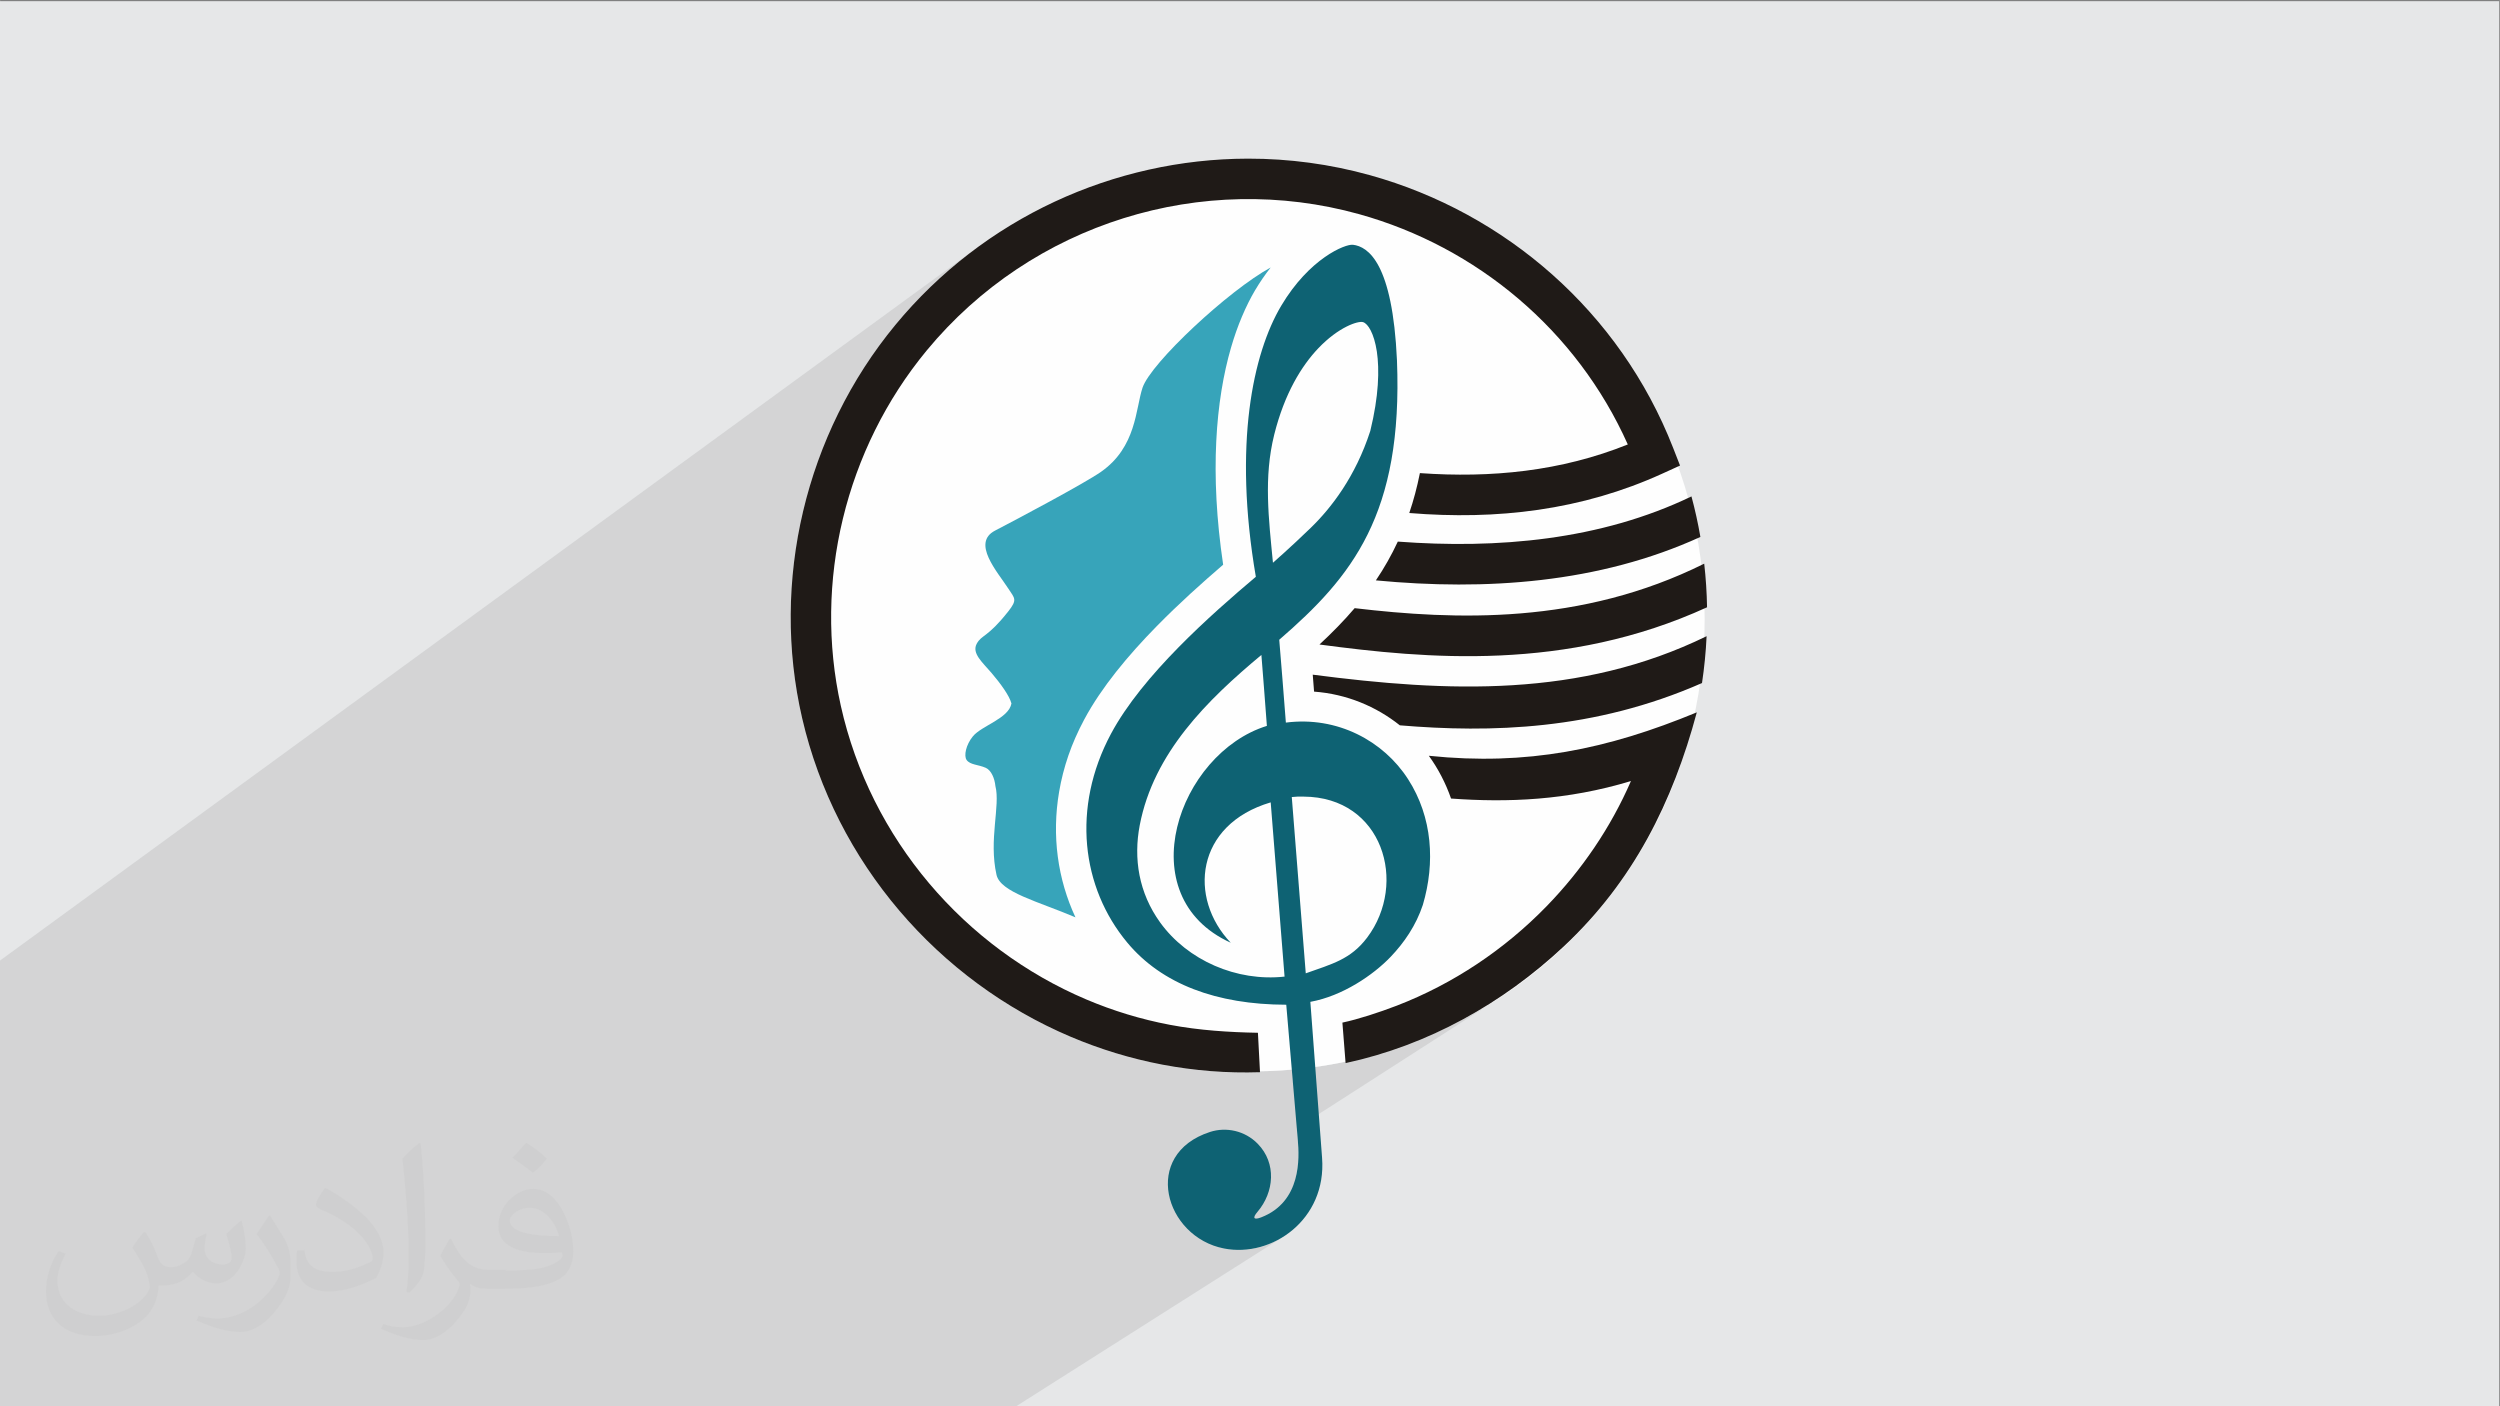
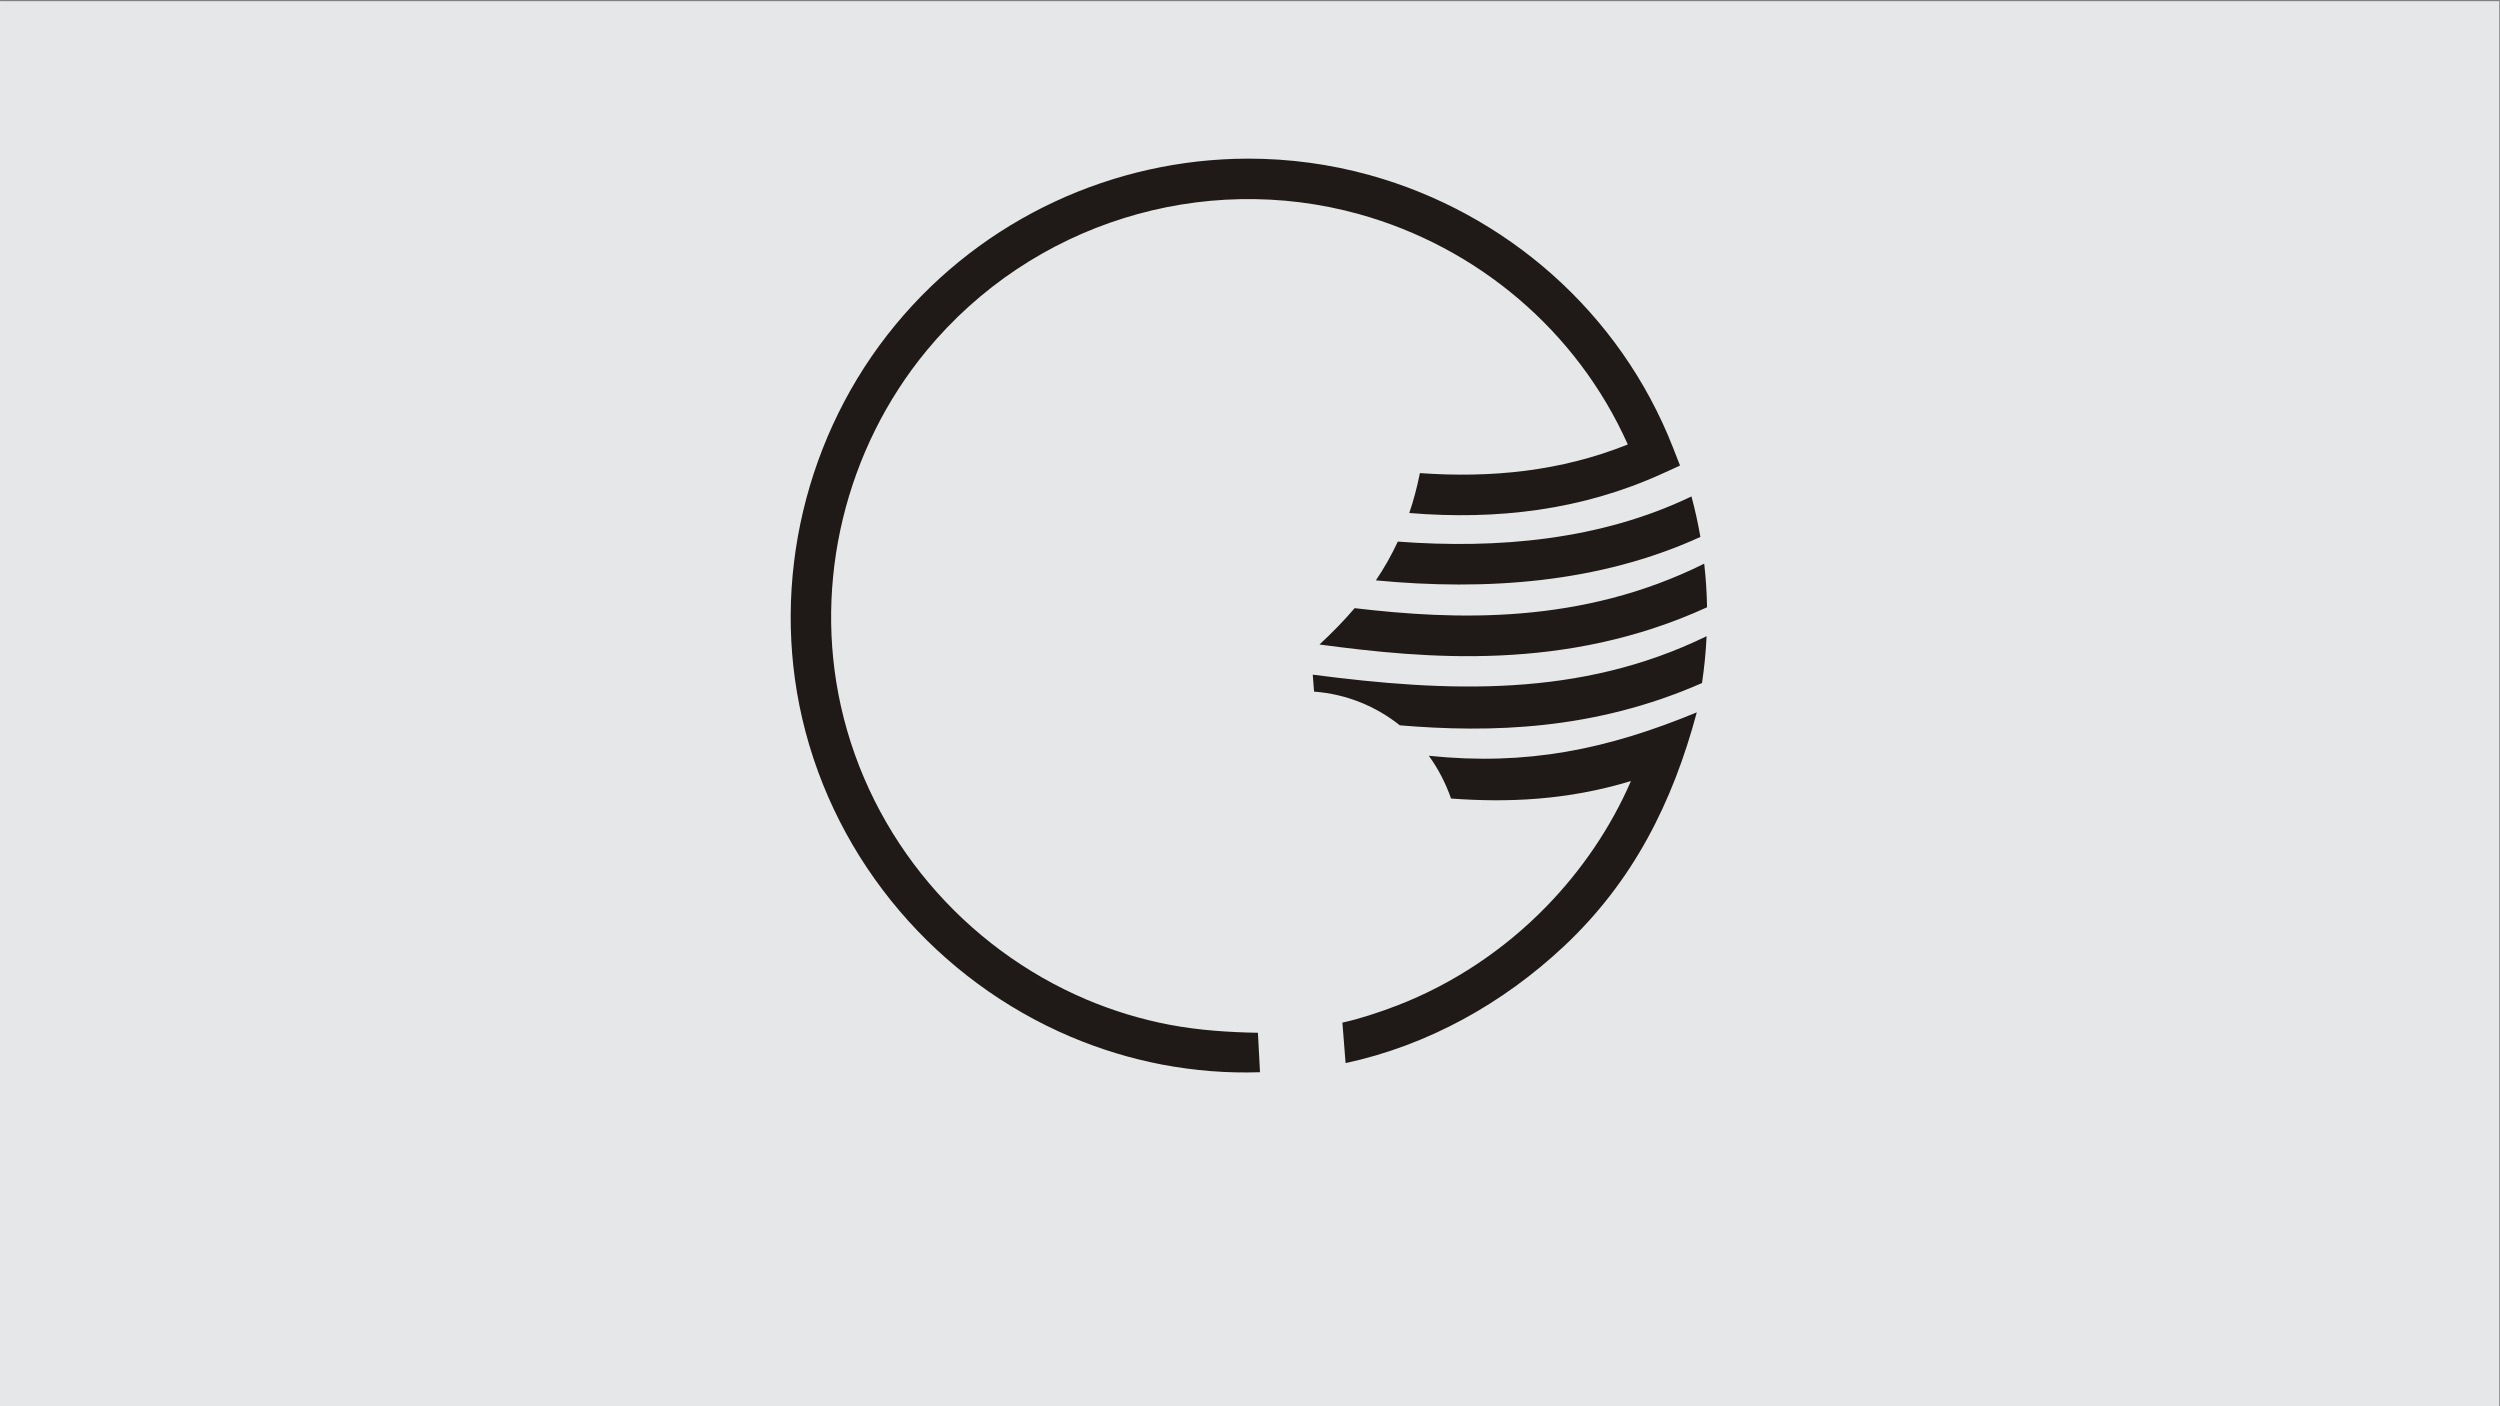
<svg xmlns="http://www.w3.org/2000/svg" xml:space="preserve" width="3.703in" height="2.083in" version="1.1" style="shape-rendering:geometricPrecision; text-rendering:geometricPrecision; image-rendering:optimizeQuality; fill-rule:evenodd; clip-rule:evenodd" viewBox="0 0 3703.33 2083.33">
  <rect x="0" y="0" width="3703.33" height="2083.33" fill="#808080" stroke="none" />
  <defs>
    <style type="text/css">
   
    .fil3 {fill:#FEFEFE}
    .fil4 {fill:#0E6273}
    .fil5 {fill:#37A4BA}
    .fil0 {fill:#E6E7E8}
    .fil6 {fill:#1F1A17;fill-rule:nonzero}
    .fil2 {fill:#373435;fill-opacity:0.031}
    .fil1 {fill:#373435;fill-opacity:0.102}
   
  </style>
  </defs>
  <g id="Layer_x0020_1">
    <polygon class="fil0" points="-2.17,1.74 3702.16,1.74 3702.16,2084.93 -2.17,2084.93 " />
-     <polygon class="fil1" points="587.52,2084.93 586.26,2084.93 418.98,2084.93 418.22,2084.93 -2.17,2084.93 -2.17,1899.4 -2.17,1448.74 -2.17,1424.5 1450.3,364.74 1435.3,375.96 1420.58,387.61 1406.15,399.71 1392.02,412.25 1378.2,425.22 1364.7,438.62 1351.54,452.45 1338.72,466.7 1326.25,481.38 1313.99,496.69 1302.22,512.31 1290.93,528.25 1280.13,544.48 1269.81,560.99 1259.99,577.77 1250.67,594.8 1241.85,612.07 1233.53,629.57 1225.72,647.28 1218.42,665.2 1211.63,683.3 1205.35,701.57 1199.59,720.01 1194.36,738.59 1189.65,757.31 1185.47,776.15 1181.82,795.09 1178.7,814.13 1176.12,833.25 1174.09,852.43 1172.59,871.67 1171.64,890.95 1171.24,910.26 1171.4,929.57 1172.11,948.9 1173.39,968.2 1175.22,987.48 1177.62,1006.72 1180.59,1025.91 1184.13,1045.03 1188.24,1064.07 1193.2,1084.04 1198.74,1103.77 1204.87,1123.24 1211.56,1142.46 1218.81,1161.4 1226.61,1180.06 1234.94,1198.44 1243.8,1216.51 1253.18,1234.28 1263.05,1251.72 1273.43,1268.84 1284.28,1285.63 1295.6,1302.06 1307.39,1318.14 1319.63,1333.86 1332.3,1349.2 1345.41,1364.15 1358.93,1378.72 1372.86,1392.87 1387.19,1406.62 1401.9,1419.94 1403.11,1420.97 2486.07,690.9 2488.72,689.69 1403.46,1421.28 1416.99,1432.83 1432.44,1445.29 1448.26,1457.29 1464.41,1468.83 1480.89,1479.9 1486.8,1483.63 2514.57,797.38 2518.89,795.44 1487.49,1484.06 1497.69,1490.5 1514.81,1500.6 1532.23,1510.21 1549.93,1519.31 1567.92,1527.89 1574.31,1530.71 2525.03,901.31 2528.76,899.64 1575,1531.02 1586.17,1535.95 1590.24,1537.66 1594.32,1539.34 1598.42,1541 1602.52,1542.63 1606.64,1544.23 1610.77,1545.81 1614.91,1547.36 1619.06,1548.89 1623.22,1550.38 1627.4,1551.85 1631.58,1553.3 1635.78,1554.71 1639.99,1556.1 1644.2,1557.46 1648.43,1558.8 1652.67,1560.1 1656.93,1561.38 1661.19,1562.63 1665.45,1563.85 1669.73,1565.05 1674.02,1566.22 1675.37,1566.57 2518.35,1013.13 2521.29,1011.86 1676.05,1566.75 1678.32,1567.35 1682.63,1568.46 1686.95,1569.55 1691.28,1570.6 1695.62,1571.63 1699.96,1572.62 1704.32,1573.59 1708.68,1574.53 1713.06,1575.44 1717.44,1576.32 1721.83,1577.17 1726.25,1577.99 1730.69,1578.78 1735.13,1579.55 1739.57,1580.28 1744.03,1580.99 1748.49,1581.66 1752.96,1582.31 1757.43,1582.93 1761.91,1583.51 1766.4,1584.07 1770.9,1584.59 1775.4,1585.09 1779.91,1585.55 1784.42,1585.99 1788.94,1586.39 1793.46,1586.76 1797.99,1587.11 1802.52,1587.42 1807.06,1587.7 1811.61,1587.94 1816.16,1588.16 1820.71,1588.35 1825.27,1588.5 1829.83,1588.62 1834.4,1588.7 1838.98,1588.76 1843.55,1588.79 1848.13,1588.78 1852.71,1588.74 1857.3,1588.66 1861.89,1588.56 1864.14,1588.48 1866.41,1587.01 1869.38,1586.96 1872.35,1586.89 1875.32,1586.81 1878.28,1586.71 1881.24,1586.61 1884.2,1586.48 1887.16,1586.35 1890.11,1586.21 1893.06,1586.05 1896,1585.88 1898.94,1585.7 1901.88,1585.5 1904.81,1585.3 1907.74,1585.07 1910.67,1584.84 1913.59,1584.59 1915.09,1602.17 1948.32,1580.69 1951.15,1580.29 1953.98,1579.88 1956.8,1579.46 1959.61,1579.02 1962.43,1578.57 1965.24,1578.12 1968.04,1577.65 1970.85,1577.17 1973.65,1576.68 1976.44,1576.17 1979.23,1575.66 1982.02,1575.13 1984.8,1574.59 1987.57,1574.04 1990.35,1573.48 1993.12,1572.91 1993.28,1574.89 1998.76,1573.69 2004.22,1572.43 2009.67,1571.13 2015.1,1569.78 2020.52,1568.39 2025.91,1566.95 2031.3,1565.46 2036.66,1563.93 2042.01,1562.35 2047.34,1560.72 2052.66,1559.05 2057.95,1557.33 2063.23,1555.57 2068.49,1553.77 2073.73,1551.92 2078.96,1550.03 2084.16,1548.09 2089.35,1546.11 2094.52,1544.09 2099.66,1542.02 2104.79,1539.91 2109.9,1537.76 2114.99,1535.57 2120.06,1533.34 2125.11,1531.06 2130.14,1528.75 2135.15,1526.39 2140.14,1524 2145.11,1521.56 2150.05,1519.08 2154.98,1516.56 2159.88,1514.01 2174.57,1506.26 2189.05,1498.16 2203.3,1489.72 2217.32,1480.94 1921,1671.32 1922.49,1688.81 1922.92,1694.28 1923.28,1700.51 1923.46,1707.39 1923.38,1714.81 1922.95,1722.64 1922.07,1730.78 1920.65,1739.09 1918.61,1747.49 1915.83,1755.84 1912.24,1764.03 1907.74,1771.94 1902.24,1779.47 1895.64,1786.5 1887.85,1792.9 1802.99,1846.97 1805.2,1847.68 1813.34,1849.59 1820,1850.68 1826.71,1851.36 1833.44,1851.65 1840.18,1851.54 1846.91,1851.04 1853.6,1850.16 1860.25,1848.91 1866.84,1847.29 1873.34,1845.31 1879.74,1842.98 1886.02,1840.3 1892.16,1837.28 1898.15,1833.93 1903.96,1830.25 1502.68,2084.93 1443.71,2084.93 1429.53,2084.93 1305,2084.93 1277.23,2084.93 1271.54,2084.93 1202.66,2084.93 1199.56,2084.93 1168.17,2084.93 1154.24,2084.93 1140.65,2084.93 1101.11,2084.93 1098.97,2084.93 945.83,2084.93 886.75,2084.93 885.83,2084.93 756.05,2084.93 738.26,2084.93 737.17,2084.93 " />
-     <path class="fil2" d="M216.02 1826.24c7,11 12,21 16,32 3,7 5,19 21,19 5,0 11,-1 17,-5 7,-3 12,-9 14,-17l6 -21 15 -7 1 1c-2,8 -3,16 -3,21 0,18 15,24 27,24 7,0 13,-3 13,-10 0,-8 -4,-22 -8,-35 7,-7 14,-14 22,-20l1 1c4,15 6,30 6,40 0,10 -4,20 -8,27 -7,14 -20,25 -36,25 -12,0 -25,-6 -34,-17l-1 0c-9,11 -22,20 -43,20l-7 0c-1,14 -4,24 -9,33 -13,25 -50,42 -85.01,42 -49,0 -73.01,-28 -73.01,-66 0,-23 8,-45 19,-60l10 4c-7,14 -12,27 -12,40 0,35 29,52 62,52 31,0 68.01,-19 75.01,-42 -3,-25 -12,-36 -26,-59 4,-7 10,-15 17,-23l1 0 0 0 0 0 0 0 0 0 2.02 0.99 -0.01 0.01 0 0zm564.05 -133.01c10,6 20,14 30,23 -6,8 -12,15 -21,21 -10,-8 -20,-15 -30,-22 7,-8 14,-15 20,-22l0 0 0 0 0 0 0 0 1 0zm5 96.01c-17,0 -30,11 -30,19 0,17 33,23 73.01,23 -5,-20 -22,-42 -43,-42l-0.01 0zm-37 93.01c22,0 41,-1 55,-4 16,-4 30,-12 30,-18 0,-1 0,-3 -1,-5 -9,1 -19,1 -29,1 -29,0 -52,-7 -61,-23 -2,-5 -4,-10 -4,-16 0,-16 7,-32 19,-42 10,-9 21,-14 33,-14 20,0 37,16 48,42 6,14 11,30 11,51 0,14 -4,25 -12,34 -16,15 -45,21 -90.01,21l-20 0 0 0 -5 0c-11,0 -19,-2 -25,-7l-1 0c0,3 1,5 1,7 0,10 -3,23 -10,33 -20,30 -42,43 -60,43 -19,0 -42,-7 -63,-17l4 -7c7,3 16,5 29,5 34,0 78.01,-33 84.01,-64 -1,-3 -4,-6 -7,-10 -10,-12 -16,-22 -22,-32 5,-10 10,-18 14,-25l2 0c14,29 28,46 57,46l5 0 0 0 21 0 0 0 0 0 0 0 0 0 -3 1zm-146.01 31c2,-14 3,-29 3,-43l0 -21c0,-39 -5,-96.01 -9,-133.01 7,-8 17,-17 25,-23l2 1c5,47 7,101.01 7,151.01 0,13 -1,26 -2,35 -1,12 -8,21 -22,35l-3 -1 -1 -1zm-151.02 -62.01c1,18 10,33 41,33 20,0 36,-5 55,-14 3,-1 5,-3 5,-5 0,-12 -9,-27 -24,-41 -14,-13 -34,-25 -52,-32 -6,-3 -8,-5 -8,-8 0,-5 7,-16 13,-24l2 0c20,11 43,27 60,44 15,16 25,33 25,51 0,13 -4,26 -11,38 -22,11 -46,20 -70.01,20 -29,0 -48,-14 -48,-45 0,-3 0,-9 1,-16l10 0 0 0 0 0 0 0 0 0 1 -1 0.01 0zm-52 -52l18 29c7,11 13,22 13,41l0 24c0,19 -12,39 -32,60 -15,14 -29,20 -42,20 -19,0 -40,-6 -65,-17l3 -7c8,2 17,4 28,4 36,0 72.01,-26 89.01,-58 2,-4 3,-7 3,-9 0,-4 -2,-8 -4,-11 -9,-17 -19,-33 -30,-47 6,-9 12,-18 18,-27l1 0 0 0 0 0 0 0 0 0 0 -2 -0.01 0z" />
    <g id="_1675286652688">
-       <circle class="fil3" cx="1855.13" cy="917.06" r="670.1" />
      <g>
-         <path class="fil4" d="M2085.8 1154.24c-36.39,-56.59 -104.71,-93.58 -181,-83.76l-5.16 -65.71 -4.66 -57.02c54.02,-46.72 99.83,-93.11 131.06,-156.35 31.26,-63.28 47.87,-143.37 43.35,-257.57 -3.25,-72.02 -13.91,-114.19 -26.56,-138.66 -12.72,-24.47 -27.44,-31.28 -38.7,-32.57 -11.28,-1.28 -64.39,19.93 -106.28,90.48 -41.88,70.54 -71.12,205.44 -37.52,401.38 -66.69,56.29 -168.31,146.02 -214.61,232.62 -58.44,109.28 -43.82,227.64 24.11,309.26 51.18,61.5 132.26,91.87 235.56,92.1l17.11 200.38c2.33,26.94 5.36,91.37 -54.14,114.57 -11.12,4.33 -13.52,1.13 -5.65,-8.06 24.84,-29.16 28.63,-72.09 0.36,-100.95 -18.94,-19.38 -46.72,-25.21 -70.56,-17.49 -102.04,33.04 -67.69,155.46 20.84,172.71 70.79,13.79 151.94,-42.85 145.12,-134.08l-17.39 -231.34c48.01,-8.73 93.3,-39.93 118.87,-66.6 20.04,-20.93 37.62,-46.49 47.78,-77.04 18.38,-62.21 14.48,-129.72 -21.91,-186.29zm-198.27 -510.28c15.35,-61.48 40.76,-102.17 65.26,-127.96 30.23,-31.78 59.2,-41.02 66.42,-38.76 7.26,2.24 16.28,16.65 20.35,43.44 3.99,26.78 2.99,65.96 -9.69,117.7 -21.87,67.66 -57.84,114.15 -88.33,143.69 -30.5,29.54 -55.88,51.61 -55.88,51.61 -6.26,-65.19 -13.91,-126.32 1.87,-189.71zm-168.94 722.67c-31.74,-43.91 -39.77,-94.78 -30.23,-144.37 20.66,-107.09 99.74,-185.01 180.18,-252l3.8 48.17 4.33 56.92c-131.39,40.76 -205.16,252.41 -53.54,321.26 -63.13,-66.06 -52.58,-174.9 59.2,-207.95l20.54 258.12c-70.96,7.8 -143.71,-24.04 -184.28,-80.15zm215.68 75.3l-20.71 -261.16c5.73,-0.63 11.56,-0.88 17.52,-0.63 117.2,0.57 154.82,128.15 94.13,208.84 -24.52,32.54 -52.38,39.13 -90.94,52.95z" />
-         <path class="fil5" d="M1593.07 1358.98c-55.59,-23.69 -111.11,-37.09 -116.94,-63.01 -11.74,-52.31 5.93,-102.22 -1.65,-131.61 -1.02,-10.72 -5.86,-23.11 -14.25,-26.87 -10.78,-4.86 -23.07,-4.24 -28.35,-11.61 -4.41,-6.16 -1.03,-22.56 9.26,-35.06 13.09,-15.9 53.04,-26.37 57.13,-48.65 -3.07,-11.78 -16.4,-29.8 -29.34,-45.03 -13.32,-15.73 -29.75,-29.2 -22.16,-43.39 7.41,-13.77 15.74,-8.61 46.9,-48.15 13.67,-17.31 9.45,-19.09 0.25,-33.24 -16.57,-25.48 -55.11,-68.11 -19.88,-86.34 30.33,-15.68 131.87,-69.61 156.71,-86.91 52.93,-36.86 51.31,-93.63 61.7,-124.73 12.23,-36.66 127.65,-144.36 189.89,-178.14 -8,10.11 -15.79,21.36 -23.24,33.91l0.03 0.02 -0.1 0.1c-6.59,11.16 -13.12,24.14 -19.34,38.89 -5.93,14.04 -11.39,29.38 -16.15,45.86 -22.51,77.55 -31.9,185.37 -11.65,321.58 -30.16,25.91 -65.06,57.07 -98.58,91.25 -42.09,42.91 -81.72,90.37 -107.24,138.1l-0.2 0.38c-9.57,17.97 -17.29,35.61 -23.21,52.81 -6.09,17.67 -10.65,35.63 -13.73,53.64 -11.19,65.44 -2.11,129.85 24.16,186.19z" />
        <path class="fil6" d="M1866.48 1588.42c-49.02,1.68 -97.5,-2.33 -144.66,-11.24 -46.87,-8.93 -92.31,-22.85 -135.65,-41.22 -196.09,-83.11 -348.24,-257.6 -397.93,-471.88 -46.97,-202.63 4.72,-421.18 138.01,-582.69 131.08,-158.82 324.26,-245.89 521.67,-246.37l1.28 0c60.24,-0.04 120.85,7.99 180.21,24.5 200.84,55.89 370.48,202.77 448.99,403.74l10.33 26.43 -25.84 11.77c-119.66,54.63 -245.59,69.2 -375.27,58.53 6.29,-18.46 11.55,-38.09 15.74,-59.12 105.29,7.53 209.23,-2.68 307.99,-42.44 -75.68,-169.37 -223.94,-292.71 -397.89,-341.14 -231.88,-64.5 -484.65,12.82 -640.93,202.15 -120.33,145.85 -167.87,342.67 -127.06,526.04 44,197.65 183.6,358.8 363.96,435.26 39.31,16.65 80.67,29.31 123.46,37.43 43.73,8.32 88.71,11.06 130.52,11.82l3.07 58.43zm204.17 -786.07c147.44,11.06 300.17,-2.03 435.01,-66.94 5.3,19.67 9.74,39.72 13.22,60.04 -150.23,68.59 -318.05,79.88 -480.73,64.34 12.32,-18.26 23.21,-37.47 32.49,-57.44zm-63.93 98.59c148.91,17.59 335.24,24.99 517.83,-65.91 2.42,21.26 3.83,42.82 4.2,64.61 -209.42,95.86 -416.88,76.12 -574.17,55.16 18.32,-17.02 35.93,-34.83 52.14,-53.86zm-62.1 98.53c199.48,25.93 395.73,34.68 583.46,-56.99 -1.07,23.46 -3.41,46.61 -6.8,69.39 -159.69,70.22 -313.79,73.89 -447.64,62.65 -35.17,-28.05 -78.98,-46.39 -127.06,-49.93l-1.96 -25.11zm171.98 120.16c145.24,15.1 264.23,-9.47 396.96,-64.34 -35.63,133.07 -94,250.25 -197.16,346.85 -89.87,84.14 -200.67,146.4 -323.14,172.77l-4.72 -59.99c23.3,-4.93 54.15,-14.98 80.51,-25.1 83.74,-32.3 159.52,-83.08 221.82,-147.11 52.24,-53.68 95.32,-116.91 125.13,-185.66 -95.03,28.83 -183.26,32 -266.5,25.92 -7.85,-22.59 -18.91,-43.98 -32.9,-63.33z" />
      </g>
    </g>
  </g>
</svg>